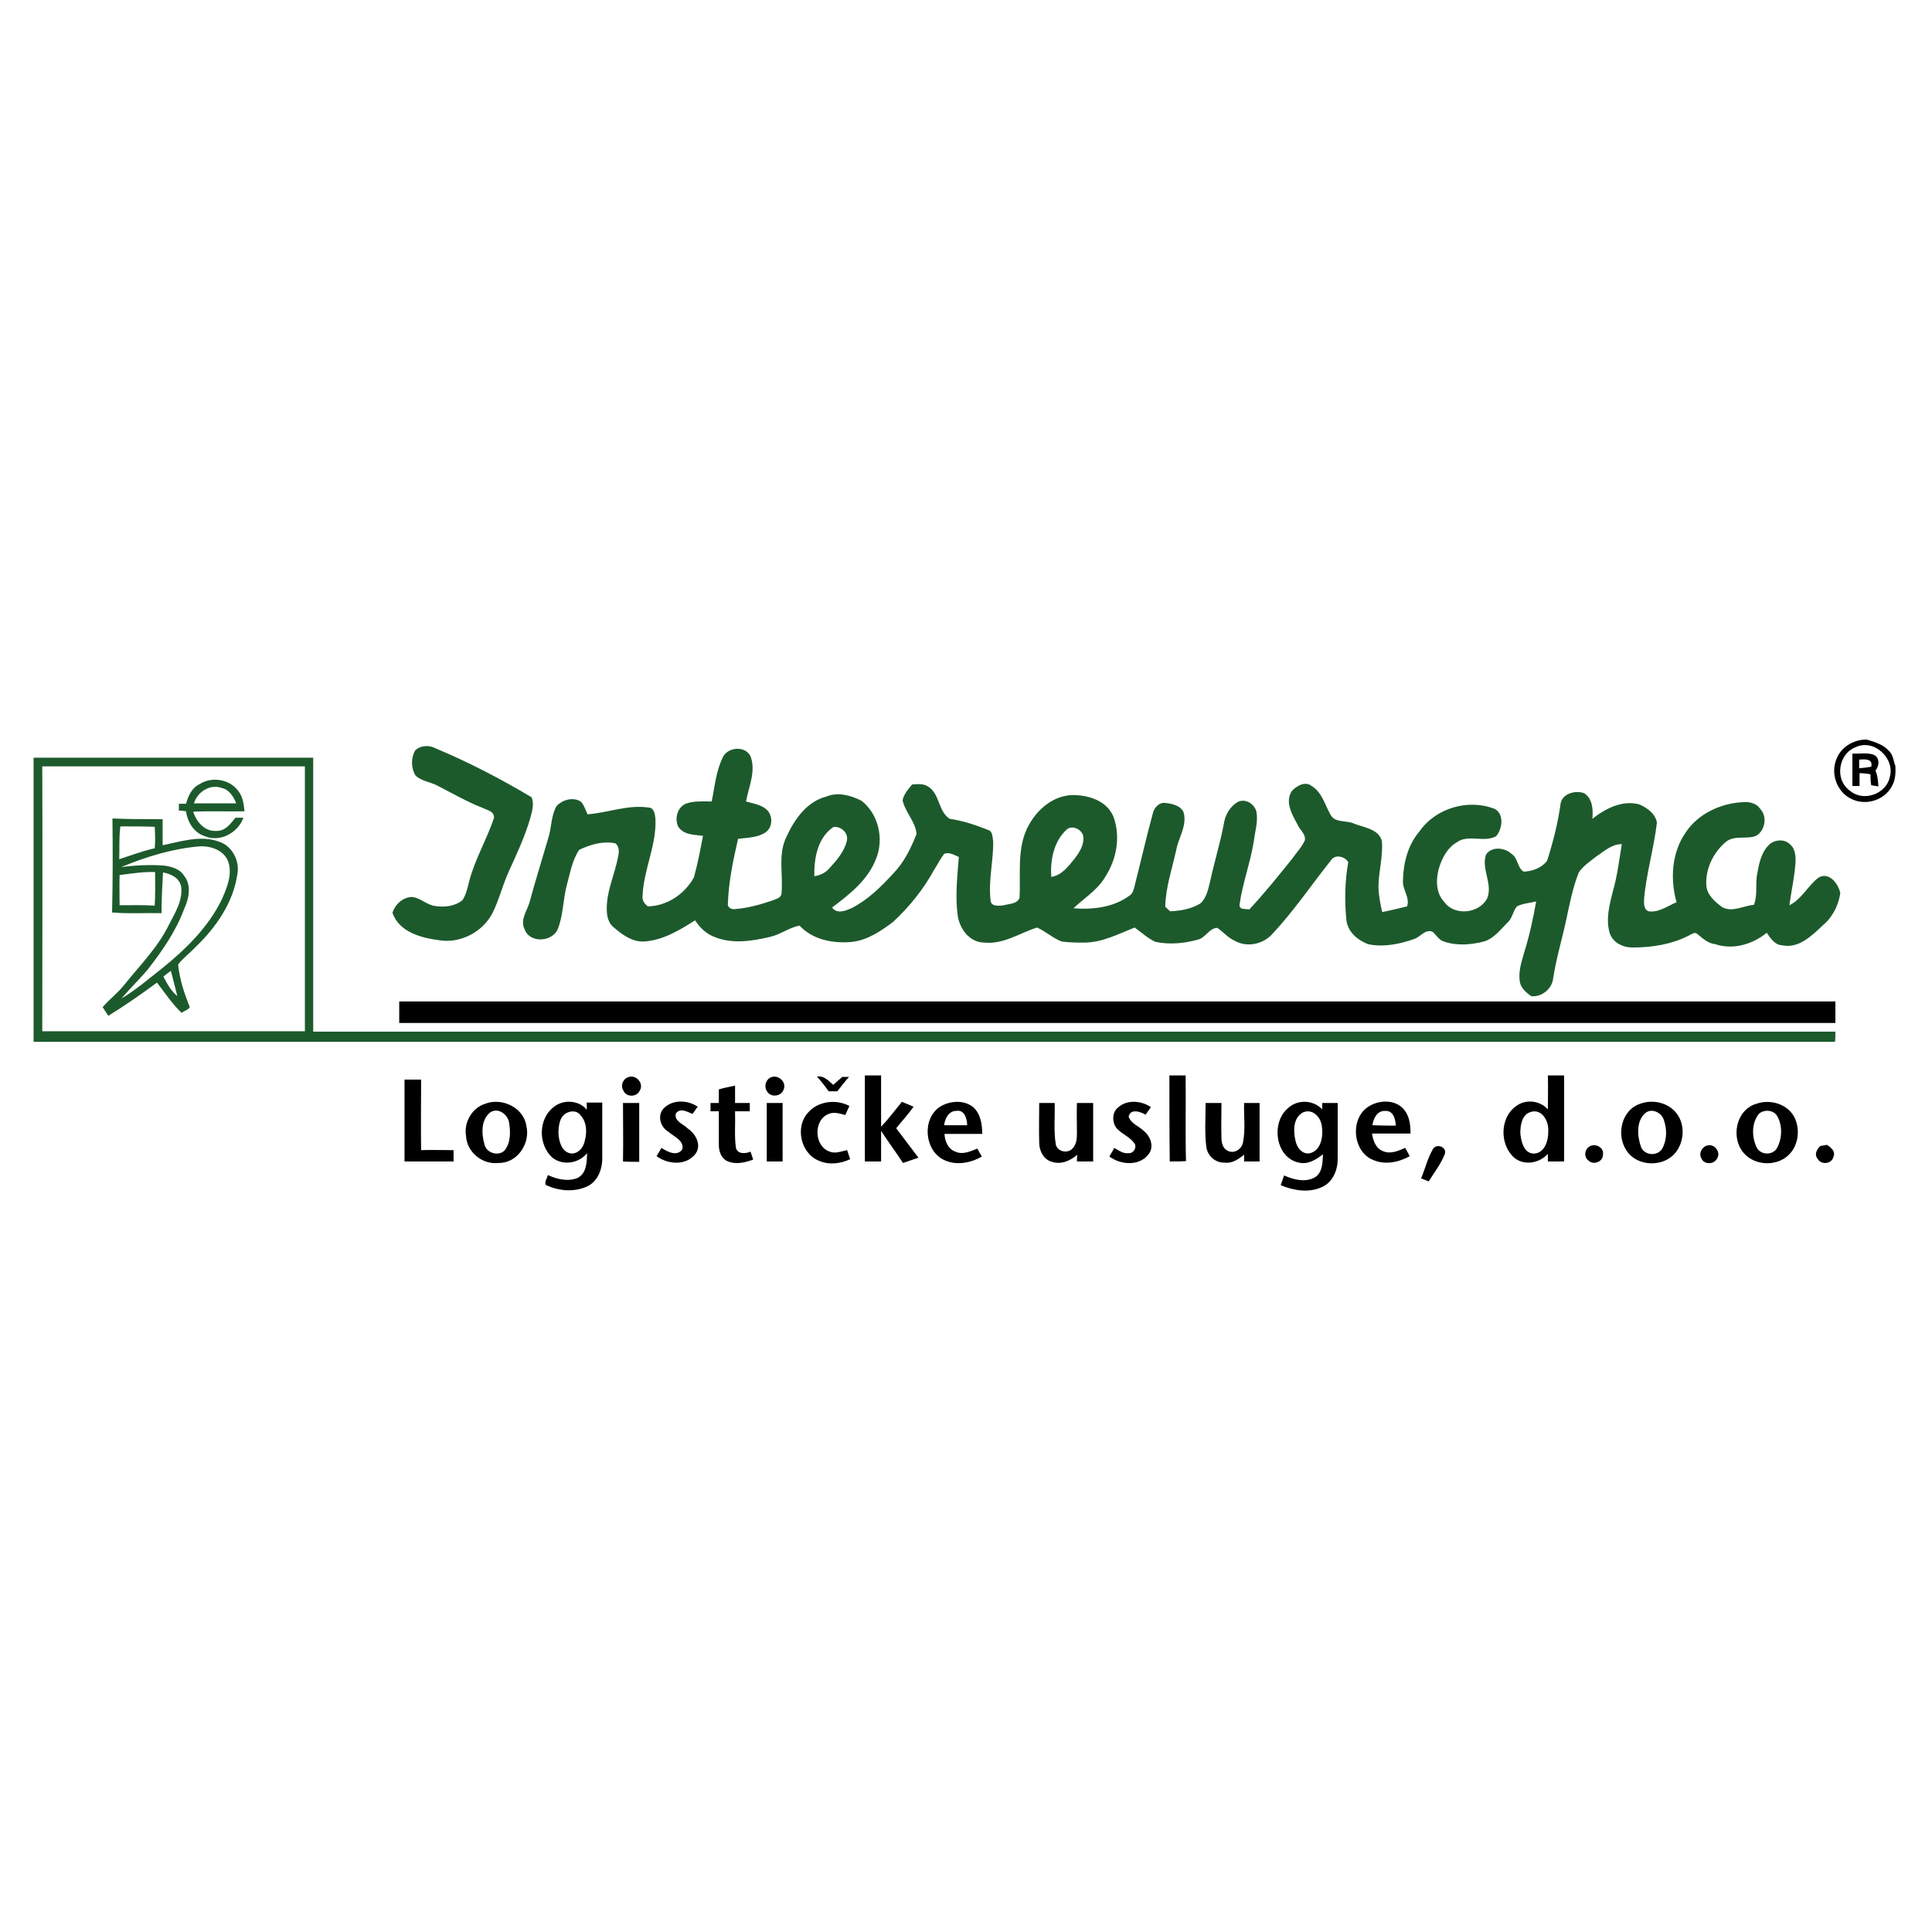
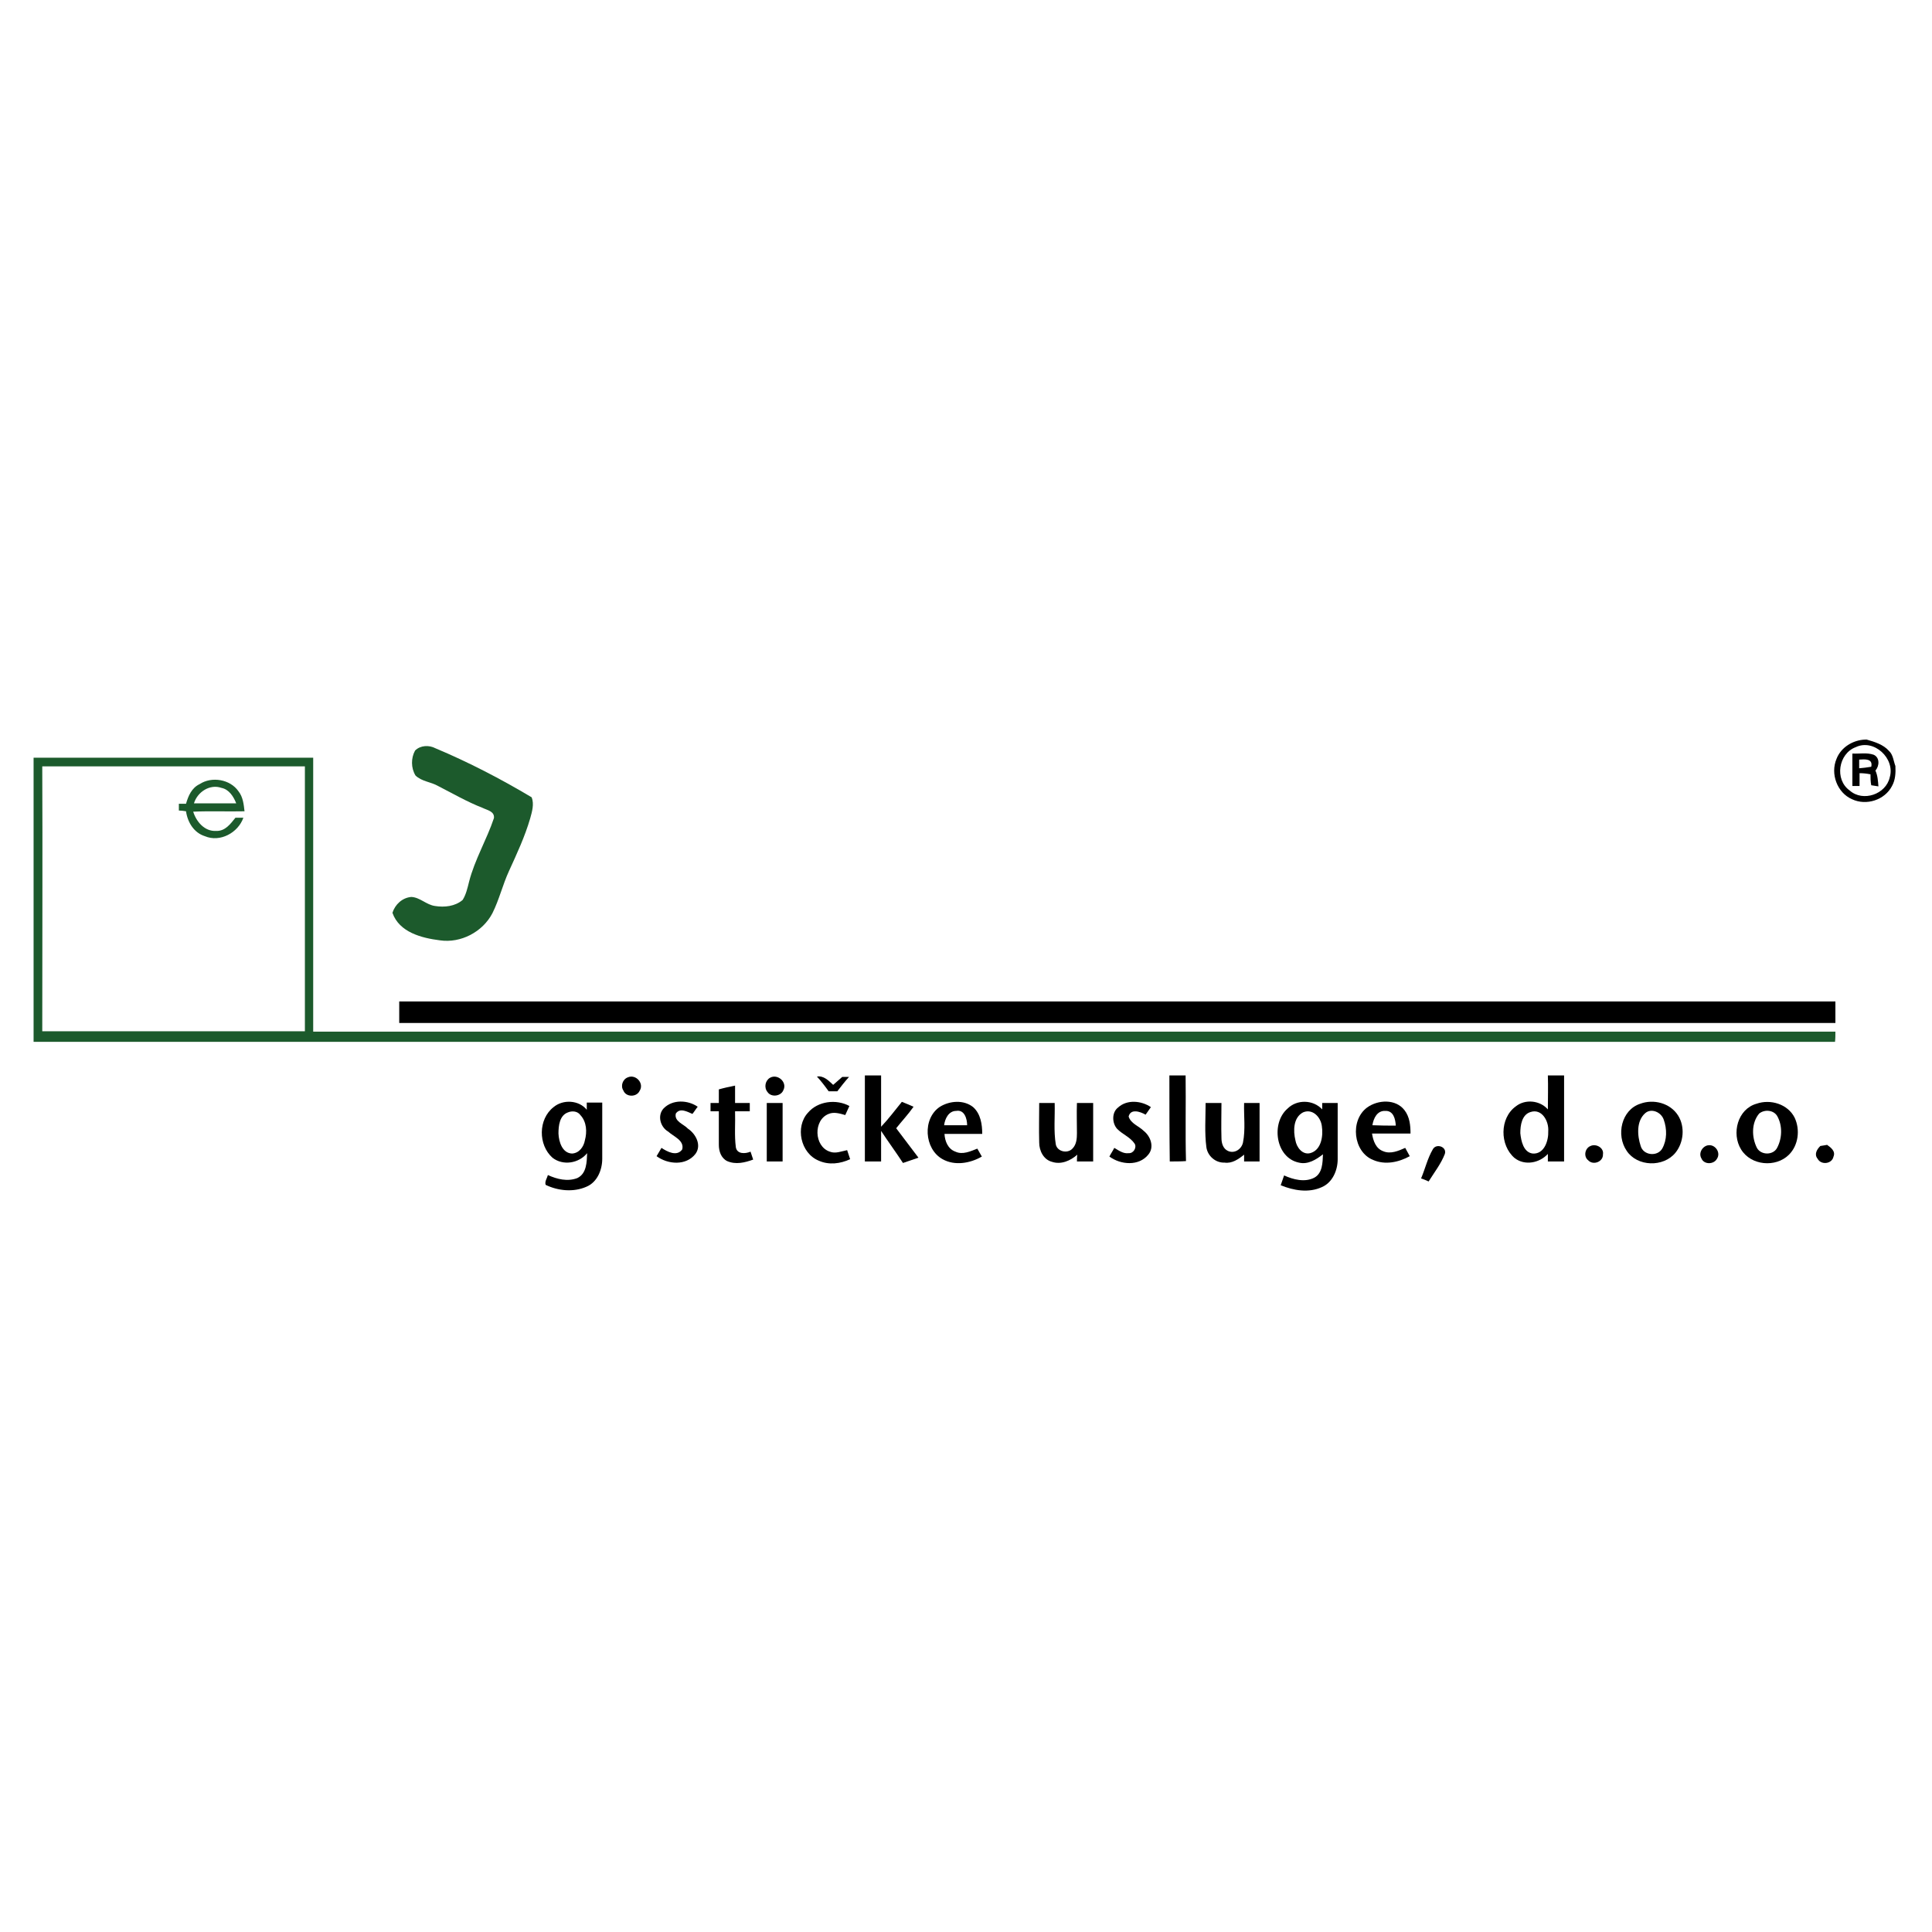
<svg xmlns="http://www.w3.org/2000/svg" version="1.1" x="0px" y="0px" viewBox="0 0 512 512" style="enable-background:new 0 0 512 512;" xml:space="preserve">
  <style type="text/css">
	.st0{fill:#FFFFFF;}
	.st1{fill:#1C5A2C;}
</style>
  <g id="Layer_1">
    <rect class="st0" width="512" height="512" />
  </g>
  <g id="Layer_2">
    <g id="_x23_000000ff">
      <path d="M494.3,196h0.4c2.1,0.6,4.4,1.3,5.9,3c1.1,1,1.2,2.7,1.7,4c0.1,1.8,0,3.7-0.9,5.3c-1.9,3.7-6.8,5.3-10.6,3.5    c-3.9-1.7-5.8-6.7-4.1-10.7C487.9,198,491.1,196.1,494.3,196 M491.8,198c-4.6,1.7-5.7,8.6-1.6,11.5c3.5,3.1,9.6,1,10.6-3.5    C502.3,201,496.6,195.7,491.8,198z" />
      <path d="M490.9,199.7c1.9,0.1,3.8-0.3,5.6,0.3c1.7,0.7,1.6,3,0.5,4.2c0.6,1.3,0.7,2.8,0.8,4.2c-0.5-0.1-1.4-0.2-1.9-0.3    c-0.2-1-0.2-2-0.2-2.9c-1-0.2-2-0.3-2.9-0.3c0,1.1,0,2.2,0,3.4c-0.5,0-1.4,0-1.9,0C490.9,205.4,490.9,202.6,490.9,199.7     M492.7,201.3c0,0.8,0,1.5,0,2.3c1.1-0.1,2.1-0.2,3.2-0.4C496.4,201,494.2,201.2,492.7,201.3z" />
      <path d="M105.8,265.4c126.9,0,253.7,0,380.6,0c0,1.9,0,3.8,0,5.7c-126.9,0-253.7,0-380.6,0C105.8,269.3,105.8,267.4,105.8,265.4z" />
      <path d="M166.4,285.5c2.1-0.9,4.4,1.6,3.1,3.6c-0.8,1.7-3.6,1.7-4.3-0.1C164.4,287.8,165,286,166.4,285.5z" />
      <path d="M204.1,285.6c2-1.1,4.6,1.2,3.5,3.3c-0.6,1.6-3.2,2-4.2,0.5C202.4,288.2,202.8,286.3,204.1,285.6z" />
      <path d="M216.5,285.3c1.8-0.3,3.1,1.1,4.3,2.2c0.8-0.7,1.6-1.4,2.4-2.1c0.5,0,1.4,0,1.8,0c-1.1,1.2-2.1,2.5-3.1,3.8    c-0.8,0-1.6,0-2.3,0C218.6,287.8,217.6,286.5,216.5,285.3z" />
      <path d="M229.2,307.8c0-7.6,0-15.2,0-22.8c1.4,0,2.8,0,4.3,0c0,4.5,0,9.1,0,13.6c2-2.1,3.7-4.4,5.5-6.6c1,0.4,2,0.8,3.1,1.3    c-1.4,2-3.1,3.8-4.6,5.7c2,2.6,3.9,5.2,5.9,7.8c-1.4,0.5-2.7,0.9-4.1,1.4c-1.9-2.9-3.9-5.6-5.8-8.5c0,2.7,0,5.4,0,8.1    C232.1,307.8,230.7,307.8,229.2,307.8z" />
      <path d="M309.9,285c1.4,0,2.8,0,4.3,0c0.1,7.6-0.1,15.2,0.1,22.7c-1.4,0.1-2.9,0.1-4.3,0.1C309.9,300.2,309.9,292.6,309.9,285z" />
      <path d="M410.2,285c1.4,0,2.8,0,4.3,0c0,7.6,0,15.2,0,22.8c-1.4,0-2.9,0-4.3,0c0-0.5,0-1.5,0-2c-2.2,2.4-6.1,3.2-8.8,1.1    c-4-3.4-4-10.6,0.3-13.7c2.5-2,6.4-1.6,8.5,0.8C410.2,291,410.3,288,410.2,285 M405.6,294.7c-2.3,0.7-2.7,3.5-2.7,5.6    c0.2,2,0.8,5.1,3.3,5.4c3.1,0.2,4.2-3.5,4.1-5.9C410.5,297.1,408.6,293.7,405.6,294.7z" />
-       <path d="M107.2,286.1c1.5,0,2.9,0,4.4,0c0,6.2-0.1,12.5,0,18.7c2.9-0.1,5.7,0,8.6,0c0,1,0,2,0,3c-4.3,0-8.7,0-13,0    C107.2,300.6,107.2,293.4,107.2,286.1z" />
      <path d="M190.5,288.7c1.4-0.4,2.8-0.7,4.3-1c0,1.5,0,3.1,0,4.6c1.3,0,2.6,0,3.9,0c0,0.7,0,1.5,0,2.2c-1.3,0-2.6,0-3.9,0    c0.1,3.2-0.2,6.4,0.2,9.5c0.3,1.9,2.5,1.8,3.9,1.2c0.2,0.7,0.5,1.4,0.7,2.1c-2.2,0.8-4.6,1.4-6.9,0.4c-1.6-0.8-2.2-2.6-2.2-4.3    c0-3,0-6,0-8.9c-0.5,0-1.6,0-2.2,0c0-0.5,0-1.6,0-2.2c0.5,0,1.6,0,2.2,0C190.5,291.1,190.5,289.9,190.5,288.7z" />
-       <path d="M128.6,292.5c4.4-1.7,10.2,1,10.9,5.9c1.1,4.6-2.4,9.9-7.4,9.8c-4.3,0.5-8.4-2.9-8.6-7.2    C122.9,297.4,125.1,293.6,128.6,292.5 M129.9,294.8c-2.5,2-2.3,5.8-1.5,8.5c0.5,2.3,3.7,3.2,5.3,1.6c1.7-2.1,1.6-5,1.2-7.5    C134.5,295.3,132,293.4,129.9,294.8z" />
      <path d="M146.7,293.4c2.5-2.1,6.7-1.9,8.8,0.7c0-0.5,0-1.4,0-1.9c1.4,0,2.7,0,4.1,0c0,5,0,9.9,0,14.9c0,2.9-1.3,6.2-4.2,7.4    c-3.4,1.5-7.5,1.1-10.8-0.5c-0.3-0.9,0.4-1.8,0.6-2.6c2.4,1.1,5.2,1.8,7.8,0.8c2.5-1.2,2.5-4.3,2.6-6.6c-2.2,2.7-6.4,3.4-9.2,1.2    C142.6,303.4,142.6,296.6,146.7,293.4 M150.5,294.8c-2.2,0.8-2.5,3.5-2.5,5.6c0.1,2.2,1,5.2,3.6,5.3c1.9-0.1,3.1-1.8,3.4-3.5    c0.6-2.2,0.5-4.9-1.2-6.7C153.1,294.5,151.7,294.3,150.5,294.8z" />
-       <path d="M165.1,292.3c1.4,0,2.8,0,4.3,0c0,5.2,0,10.4,0,15.6c-1.4,0-2.9,0-4.3-0.1C165.2,302.6,165.1,297.4,165.1,292.3z" />
      <path d="M175.9,293.7c2.4-2.4,6.4-2.2,9-0.4c-0.5,0.6-0.9,1.3-1.4,1.9c-1.4-0.6-3.3-1.7-4.4-0.1c-0.5,2.1,2.1,2.8,3.2,4    c2.1,1.4,3.7,4.4,2,6.7c-2.5,3.2-7.3,2.8-10.3,0.6c0.4-0.7,0.9-1.5,1.3-2.2c1.5,1,4.1,2.4,5.5,0.4c0.6-2.4-2.3-3.4-3.7-4.7    C175,298.7,174.1,295.6,175.9,293.7z" />
      <path d="M203.2,292.3c1.4,0,2.8,0,4.2,0c0,5.2,0,10.4,0,15.5c-1.4,0-2.8,0-4.2,0C203.2,302.7,203.2,297.5,203.2,292.3z" />
      <path d="M214.1,294.9c2.6-3.1,7.5-3.7,11-1.8c-0.4,0.8-0.7,1.6-1.1,2.4c-1.4-0.4-3-0.9-4.4-0.3c-4.1,1.6-3.9,8.6,0.3,10    c1.5,0.6,3.1-0.1,4.6-0.4c0.3,0.8,0.5,1.6,0.8,2.4c-2.6,1.2-5.6,1.6-8.3,0.4C212.1,305.6,210.7,298.6,214.1,294.9z" />
      <path d="M249.1,293.3c2.6-1.6,6.3-1.9,8.8,0.1c2,1.8,2.4,4.6,2.4,7.1c-3.3,0-6.7,0-10,0c0.1,1.9,0.9,4,2.9,4.7    c1.9,0.9,4-0.1,5.8-0.8c0.3,0.5,0.9,1.6,1.2,2.1c-3.1,1.8-7.2,2.5-10.4,0.7C244.9,304.5,244.4,296.4,249.1,293.3 M250.2,298.2    c2,0,4.1,0,6.1,0c0-1.7-0.7-4.2-2.9-3.8C251.4,294.4,250.4,296.5,250.2,298.2z" />
      <path d="M285.4,292.3c1.4,0,2.8,0,4.3,0c0,5.2,0,10.3,0,15.5c-1.4,0-2.9,0-4.3,0c0-0.4,0-1.3,0.1-1.8c-1.8,1.6-4.3,2.7-6.7,1.9    c-2.3-0.6-3.4-3-3.4-5.1c-0.1-3.5,0-7,0-10.5c1.4,0,2.7,0,4.1,0c0.1,3.7-0.3,7.4,0.3,11c0.4,1.9,3.1,2.5,4.4,1.1    c1.1-1.1,1.2-2.7,1.2-4.1C285.4,297.6,285.3,295,285.4,292.3z" />
      <path d="M296.3,293.5c2.4-2.2,6.2-1.8,8.7-0.1c-0.5,0.7-0.9,1.3-1.4,2c-1.4-0.8-4-1.7-4.5,0.5c0.6,1.9,2.7,2.5,4,3.8    c1.8,1.4,2.9,4.3,1.2,6.3c-2.5,3.1-7.3,2.7-10.3,0.5c0.4-0.8,0.9-1.5,1.3-2.3c1.2,0.7,2.4,1.6,3.8,1.4c1.3,0.1,2.2-1.5,1.6-2.5    c-1.2-1.8-3.3-2.5-4.7-4C294.7,297.6,294.6,294.8,296.3,293.5z" />
      <path d="M319.5,292.3c1.4,0,2.8,0,4.2,0c0,3.1-0.1,6.2,0,9.3c0,1.3,0.4,2.8,1.7,3.4c1.7,0.8,3.6-0.4,4-2.2c0.7-3.5,0.2-7,0.3-10.5    c1.4,0,2.7,0,4.1,0c0,5.2,0,10.4,0,15.5c-1.4,0-2.7,0-4.1,0c0-0.4,0-1.3,0-1.8c-1.5,1.2-3.2,2.4-5.2,2.1c-2.4,0.1-4.5-1.8-4.8-4.1    C319.2,300.2,319.5,296.2,319.5,292.3z" />
      <path d="M341.2,293.8c2.5-2.5,6.8-2.4,9.2,0.2c0-0.4,0-1.3,0-1.7c1.4,0,2.7,0,4.1,0c0,5,0,10,0,14.9c0,3-1.4,6.2-4.2,7.4    c-3.5,1.6-7.5,0.9-10.9-0.5c0.3-0.9,0.6-1.7,0.9-2.6c2.4,1.1,5.5,1.9,8,0.6c2.2-1.2,2.2-4,2.3-6.2c-1.8,1.4-4,2.8-6.4,2.2    C338,306.8,336.8,297.6,341.2,293.8 M345.3,294.8c-2.6,1.4-2.6,4.9-2,7.4c0.3,1.8,1.8,3.9,3.9,3.4c3-0.8,3.5-4.6,3.1-7.2    C350,296,347.8,293.7,345.3,294.8z" />
      <path d="M362.3,293.5c2.9-2.1,7.6-2.3,9.9,0.7c1.4,1.8,1.6,4.1,1.6,6.2c-3.4,0-6.8,0-10.2,0c0.3,1.9,1,4,3,4.7    c1.9,0.8,4-0.1,5.8-0.9c0.4,0.7,0.8,1.5,1.2,2.2c-2.9,1.6-6.5,2.4-9.7,1C358.6,305.3,357.7,296.9,362.3,293.5 M363.7,298.2    c2.1,0.1,4.2,0.1,6.2,0.1c-0.1-1.7-0.6-4-2.8-3.9C365,294.3,364,296.3,363.7,298.2z" />
      <path d="M434.7,292.5c3.5-1.3,7.9-0.2,10,3.1c1.9,3,1.5,7.2-0.7,9.9c-3.2,3.9-10.1,3.7-12.9-0.5    C428.2,300.8,429.7,294.1,434.7,292.5 M436,295c-2.4,2.1-2.1,6-1.2,8.7c0.7,2.5,4.4,2.9,5.7,0.7c1.3-2.3,1.3-5.2,0.4-7.7    C440.2,294.7,437.6,293.6,436,295z" />
      <path d="M465.5,292.5c3.7-1.3,8.3,0.1,10.1,3.7c1.5,3.2,1,7.3-1.5,9.8c-3.5,3.5-10.1,2.9-12.7-1.4    C458.8,300.4,460.5,293.9,465.5,292.5 M466.2,295.1c-2.1,2.5-2,6.3-0.6,9.1c1.1,2,4.4,2,5.4-0.1c1.3-2.5,1.4-5.8,0-8.3    C470.1,294.2,467.7,293.9,466.2,295.1z" />
      <path d="M421.5,303.7c1.5-0.7,3.6,0.5,3.3,2.2c0.1,2-2.6,3-3.9,1.6C419.6,306.5,420,304.3,421.5,303.7z" />
      <path d="M452.8,303.5c1.8-0.2,3.3,2,2.2,3.6c-0.8,1.5-3.4,1.6-4.1-0.1C450,305.5,451.3,303.6,452.8,303.5z" />
      <path d="M482.4,303.7c0.5-0.1,1.4-0.2,1.8-0.3c1,0.7,2.3,1.7,1.7,3.1c-0.4,2-3.3,2.3-4.2,0.6C480.7,305.9,481.5,304.6,482.4,303.7    z" />
      <path d="M379.7,304.6c0.9-1.7,3.8-0.7,3.2,1.2c-1,2.6-2.8,4.9-4.3,7.3c-0.7-0.3-1.3-0.6-2-0.8C377.7,309.7,378.3,307,379.7,304.6z    " />
    </g>
    <g id="_x23_1c5a2cff">
      <path class="st1" d="M110,198.9c1.4-1.4,3.7-1.5,5.4-0.6c8.8,3.7,17.3,8.1,25.5,13c0.7,1.8,0.1,3.8-0.4,5.6    c-1.4,4.8-3.5,9.3-5.6,13.9c-1.7,3.7-2.6,7.6-4.4,11.2c-2.6,5-8.4,8-13.9,7.2c-4.8-0.6-10.8-2.1-12.6-7.3c0.7-2.2,2.6-4,5-4.2    c2.3,0.1,4,2.1,6.3,2.4c2.5,0.4,5.3,0.1,7.3-1.6c0.9-1.4,1.3-3.2,1.7-4.8c1.5-5.9,4.7-11.2,6.6-16.9c0.2-1.8-1.8-2.1-3-2.7    c-4.1-1.6-7.9-3.8-11.8-5.8c-1.9-1.1-4.4-1.2-6-2.8C108.9,203.5,108.9,200.9,110,198.9z" />
-       <path class="st1" d="M191.6,200.6c1.4-2.8,6.3-3,7.4,0.1c1.3,3.9-0.6,7.9-1.3,11.7c1.8,0.5,3.8,0.8,5.3,2c1.9,1.5,1.9,5-0.3,6.3    c-2.1,1.3-4.7,1.3-7.1,1.6c-1.3,5.6-2.5,11.3-2.7,17.1c-0.2,1.2,1.1,1.7,2.1,1.5c3.4-0.3,6.6-1.2,9.8-2.3c0.9-0.4,2.2-0.6,2.3-1.8    c0.5-5-1-10.3,1.3-15c2.1-4.6,5.4-9.4,10.6-10.7c3.1-1.3,6.5-0.3,9.3,1.1c4.5,3.5,6,10.1,3.9,15.3c-2.1,5.6-7,9.5-11.7,13    c1.3,1.8,3.6,0.9,5.3,0.1c4.3-2.2,7.8-5.7,11-9.2c2.8-2.9,4.6-6.6,6.1-10.4c-0.3-3.3-3-5.7-3.7-8.9c0.3-1.7,1.5-2.9,2.5-4.2    c1.4-0.1,2.9-0.3,4.2,0.5c3.2,1.9,2.7,6.7,5.8,8.6c3.6,0.5,7,1.7,10.3,3c1.1,0.4,1,1.9,1.2,2.9c0.1,5.2-1.3,10.4-0.7,15.6    c0,1.8,2.2,1.6,3.5,1.4c1.4-0.4,3.6-0.3,4.2-2c0.3-6.1-0.7-12.7,2-18.4c2.3-4.7,6.7-8.7,12.1-8.8c4.2,0,9.1,1.5,10.8,5.8    c1.9,5.2,0.8,11.2-2.1,15.7c-2,3.6-5.6,5.7-8.5,8.5c5.1,0.4,10.6-0.2,14.9-3.4c0.6-0.4,0.9-1.1,1.1-1.8c1.7-6.6,3.2-13.3,5-19.9    c0.3-1.5,1.7-3.1,3.4-2.8c1.8,0.2,4.1,0.7,4.8,2.6c0.9,3.5-1.4,6.6-2,9.9c-1.1,5-2.8,9.9-2.9,15c0.3,0.3,1,0.9,1.3,1.2    c2.7-0.1,5.5-0.6,7.9-2c1.6-1.3,2.1-3.5,2.6-5.5c1.1-5.2,2.7-10.3,3.7-15.5c0.3-2.4,1.6-4.7,3.6-5.9c2.1-1.2,4.7,0.5,5.1,2.7    c0.4,2.5-0.4,5-0.7,7.5c-0.9,5.7-3,11.2-3.8,16.9c-0.2,1.5,1.7,1.1,2.6,1.3c4-4.3,7.7-8.9,11.4-13.5c1.1-1.6,2.5-3,3.3-4.8    c0.3-1.7-1.4-2.8-2-4.3c-1.4-2.6-3.3-5.8-1.5-8.7c1.2-1.4,3.6-2.8,5.3-1.4c2.8,1.7,3.5,5,5,7.6c1.2,2.3,4.3,1.4,6.3,2.4    c2.6,1,6.4,1.4,7.3,4.5c0.4,4.1-0.9,8.2-0.9,12.4c0.1,2.2,0.5,4.4,1,6.5c2.2-0.4,4.4-1,6.6-1.5c0.8-2.4-1.3-4.5-1.1-6.9    c0.1-4.6,1.3-9.4,4.4-13c4.3-6.2,13-8.7,20-5.9c2.5,1.5,1.9,5.3,0.3,7.2c-3.3,1.8-7.3-0.6-10.4,1.6c-2.6,1.5-4,4.3-4.8,7    c-0.8,3-0.8,6.5,1.5,8.9c2.7,3.7,9.2,3,11.3-1c1.6-3.8-1.6-7.8-0.3-11.6c1.5-2.3,5-1.9,6.8-0.2c1.7,1.1,1.5,3.7,3.2,4.7    c2.3-0.1,4.8-1,6.2-2.9c1.6-5,2.9-10.1,3.6-15.3c0.6-2.6,4-3.4,6.2-2.6c2.3,1.4,2.4,4.5,2.2,6.8c3.4-2.7,8-5.1,12.5-3.8    c2,0.9,4.2,2.4,4.6,4.8c-0.8,6.8-2.8,13.4-3.4,20.2c0,1.1-0.2,2.8,1.2,3.3c2.7,0.4,5-1.4,7.4-2.4c-1.7-6.1-1.3-13,2.3-18.3    c3.2-5,9.1-7.8,14.9-8.2c1.8-0.2,3.9,0.1,5,1.8c1.9,2,1.3,5.7-1.1,7.1c-2.5,1-5.6-0.2-7.9,1.5c-3.4,2.8-5.6,7.2-5.3,11.7    c0.2,2.5,2.3,4.3,4.2,5.7c2.7,1.5,5.6-0.4,8.4-0.6c1-2.5,0.4-5.2,0.8-7.8c0.5-2.8,1-5.8,3-7.9c1.4-1.6,4.2-1.9,5.7-0.4    c1.6,1.2,1.6,3.5,1.5,5.3c-0.3,3.7-1.1,7.3-1.6,10.9c3.3-1.6,4.9-5.2,7.7-7.3c2.8-1.7,5.3,1.6,5.8,4.1c-0.5,3.2-2,6.3-4.5,8.4    c-3,2.8-6.5,6.4-11,5.4c-1.9-0.1-3-1.9-4-3.3c-3.8,3.1-9,4.6-13.7,3c-1.9-0.2-3.2-1.5-4.6-2.6c-0.7-0.8-1.6,0-2.3,0.3    c-4.6,2.4-9.9,3.2-15,3.2c-2.5,0-5.2-1.3-6-3.8c-1.1-3.6-0.1-7.4,0.8-11c1.2-4.1,1.7-8.4,2.4-12.6c-2.7,0-4.7,1.9-6.8,3.3    c-1.6,1.3-3.4,2.4-4.6,4.2c-1.6,4-2.4,8.2-3.3,12.4c-1.1,5.2-2.7,10.4-3.5,15.7c-0.3,2.8-3.1,5-5.8,4.7c-1.3-0.9-2.7-2.1-3-3.7    c-0.5-2.7,0.4-5.3,1.1-7.8c1.4-4.5,2.4-9,3.2-13.6c-1.7,0.4-3.5,0.5-5.1,1.3c-1.1,1.3-1.2,3.2-2.5,4.3c-1.9,1.9-3.6,4.2-6.2,5    c-3.5,0.9-7.3,1.2-10.7,0c-1.3-0.4-2-1.8-3-2.6c-1.9-0.7-3.1,1.3-4.7,1.9c-3.9,1.4-8.3,2.3-12.4,1.4c-2.8-1.1-5.4-3.3-5.7-6.5    c-0.5-5-0.4-10.2,0.5-15.2c-0.8-1.5-3.4-2.2-4.5-0.6c-5.2,6.5-9.9,13.5-15.6,19.6c-2.5,2.8-6.9,3.7-10.2,1.7    c-1.7-0.8-2.9-2.3-4.4-3.3c-2.1,0-3.1,2.6-5.1,3.1c-3.6,1-7.5,1.4-11.3,0.6c-2-0.9-3.7-2.5-5.5-3.8c-4.3,1.7-8.6,4-13.4,4    c-2,0-4,0-6-0.3c-2.3-0.9-4.2-2.7-6.5-3.7c-4.6,1.5-8.9,4.5-13.9,4c-3.9,0-6.6-3.6-7.1-7.2c-0.7-5.1-0.1-10.3,0.3-15.5    c-1.2-0.5-2.6-1.4-3.9-0.8c-1,1.3-1.8,2.9-2.7,4.3c-2.8,5.1-6.5,9.7-10.8,13.7c-3.2,2.4-6.7,4.8-10.8,5.3c-5,0.5-10.5-0.5-14-4.3    c-2.8,0.5-5.1,2.4-7.9,3c-4.7,1.1-9.8,1.9-14.4,0.1c-2.3-0.8-4.1-2.5-5.4-4.5c-4.1,2.6-8.5,5.3-13.5,5.6c-3.1,0.2-5.8-1.8-8-3.7    c-1.5-1.1-1.9-3.1-1.9-4.8c-0.1-5,2.3-9.6,3.1-14.5c0.2-1,0.1-2.3-0.8-3c-3.3-0.7-6.6,0.3-9.6,1.7c-1.9,2.8-2.4,6.2-3.3,9.4    c-1,3.8-0.9,7.7-2.3,11.4c-1.3,3.7-7.6,4.1-8.9,0.2c-1.3-2.7,1-5.2,1.5-7.7c1.5-5.5,3.2-10.9,4.8-16.4c0.9-2.8,0.7-5.9,2.2-8.5    c1.6-1.7,4.5-2.5,6.5-1.1c0.8,0.9,1.2,2.2,1.7,3.3c5.4-0.4,10.7-2.6,16.1-1.8c1.6,0,1.8,1.9,1.9,3.1c0.3,6.9-3.1,13.3-3.4,20.1    c-0.2,1.3,0.4,2.3,1.4,3c5.1-0.1,9.8-3.3,12.2-7.7c1-3.6,1.7-7.3,2.4-11c-2.3-0.3-5.2-0.2-6.6-2.5c-1-2.2-0.1-5.3,2.3-6.1    c2.1-0.7,4.4-0.5,6.6-0.5C189.4,208.7,189.7,204.4,191.6,200.6 M215.8,232.2c1.5-0.2,3-0.9,4-2.1c1.9-2.1,3.9-4.3,4.6-7.2    c0.6-2.1-1.6-4.1-3.6-3.7C216.6,222.1,215.7,227.6,215.8,232.2 M282.5,220c-3.3,3.2-4.2,8-3.9,12.4c2.9-0.5,4.6-2.9,6.3-5    c1.2-1.6,2.4-3.5,2.2-5.6C286.9,219.8,284,218.4,282.5,220z" />
      <path class="st1" d="M9,200.8c24.7,0,49.4,0,74,0c0,24.2,0,48.4,0,72.6c134.5,0,269,0,403.4,0c0,0.9,0,1.8-0.1,2.7    c-159.1,0-318.3,0-477.4,0V200.8 M11.2,203.1c0.1,23.4,0,46.8,0,70.2c23.2,0,46.4,0,69.6,0c0-23.4,0-46.8,0-70.2    C57.7,203.1,34.5,203.1,11.2,203.1z" />
      <path class="st1" d="M52.9,207.8c3.2-2.1,8.1-1.3,10.3,1.9c1.2,1.5,1.4,3.5,1.6,5.3c-4.5,0.1-9.1-0.1-13.6,0.1    c0.8,2.6,3,5.3,6.1,5.1c2.4,0.1,3.8-1.9,5.1-3.5c0.5,0,1.6,0,2.1,0c-1.4,4-6.2,6.6-10.2,4.9c-2.9-0.9-4.6-3.7-5-6.6    c-0.5-0.1-1.4-0.2-1.9-0.2c0-0.5,0-1.4,0-1.8c0.5,0,1.4,0,1.9,0C49.9,210.9,50.8,208.8,52.9,207.8 M51.4,212.9c3.7,0,7.5,0,11.2,0    c-0.7-1.8-1.9-3.7-3.9-4.1C55.6,207.7,52.3,209.9,51.4,212.9z" />
-       <path class="st1" d="M29.8,216.9c4.4,0.2,8.9,0.2,13.3,0.2c0,2.3,0,4.6,0,6.9c4.8-1,10-2.7,14.8-1c3.6,1.1,5.7,5.1,5,8.7    c-1.1,7.5-5.6,14-11,19.2c-1.5,1.6-3.3,2.9-4.7,4.7c0.4,3.9,1.6,7.6,3.1,11.3c-0.5,0.8-1.5,1-2.2,1.5c-2.5-2.4-4.4-5.3-6.5-8    c-4.2,3.1-8.5,6.1-12.9,8.8c-0.5-0.8-1-1.5-1.5-2.3c1.8-2.1,4.1-3.8,5.8-6c4.1-5.1,8.9-9.9,11.8-15.9c1.6-3.1,3.7-6.4,3.2-10.1    c-0.5-2.3-2.7-3.3-4.8-3.7c-0.2,3.6-0.4,7.2-0.4,10.8c-4.4-0.1-8.7,0.2-13.1-0.2C29.9,233.5,29.9,225.2,29.8,216.9 M31.9,219    c-0.4,2.9-0.2,5.8-0.3,8.7c3.1-1,6.2-2.2,9.4-2.9c0.2-1.9,0.1-3.8,0-5.7C38,219,34.9,219,31.9,219 M32.1,229.8    c3.8-0.5,7.6-0.7,11.5-0.4c2,0.3,4.1,0.9,5.2,2.7c2,2.5,1.3,6,0,8.8c-2.2,5.9-5.8,11.1-9.7,16.1c-2.2,2.6-4.7,5-6.9,7.6    c3.9-2.3,7.3-5.3,10.9-8.1c6.3-5.1,12.3-11,15.8-18.4c1.3-3,2.7-6.4,1.6-9.7c-1.1-3.1-4.7-4.3-7.7-4.1    C45.8,224.9,38.8,227,32.1,229.8 M31.7,231.9c-0.1,2.7,0,5.3,0,8c3.1,0,6.2-0.1,9.3,0.1c0.2-3,0.1-5.9,0.1-8.9    C37.9,231,34.8,231.5,31.7,231.9 M43.3,258.8c1,1.9,2,3.8,3.7,5.2c-0.6-2.2-1.1-4.5-1.7-6.7C44.6,257.7,44,258.3,43.3,258.8z" />
    </g>
  </g>
</svg>